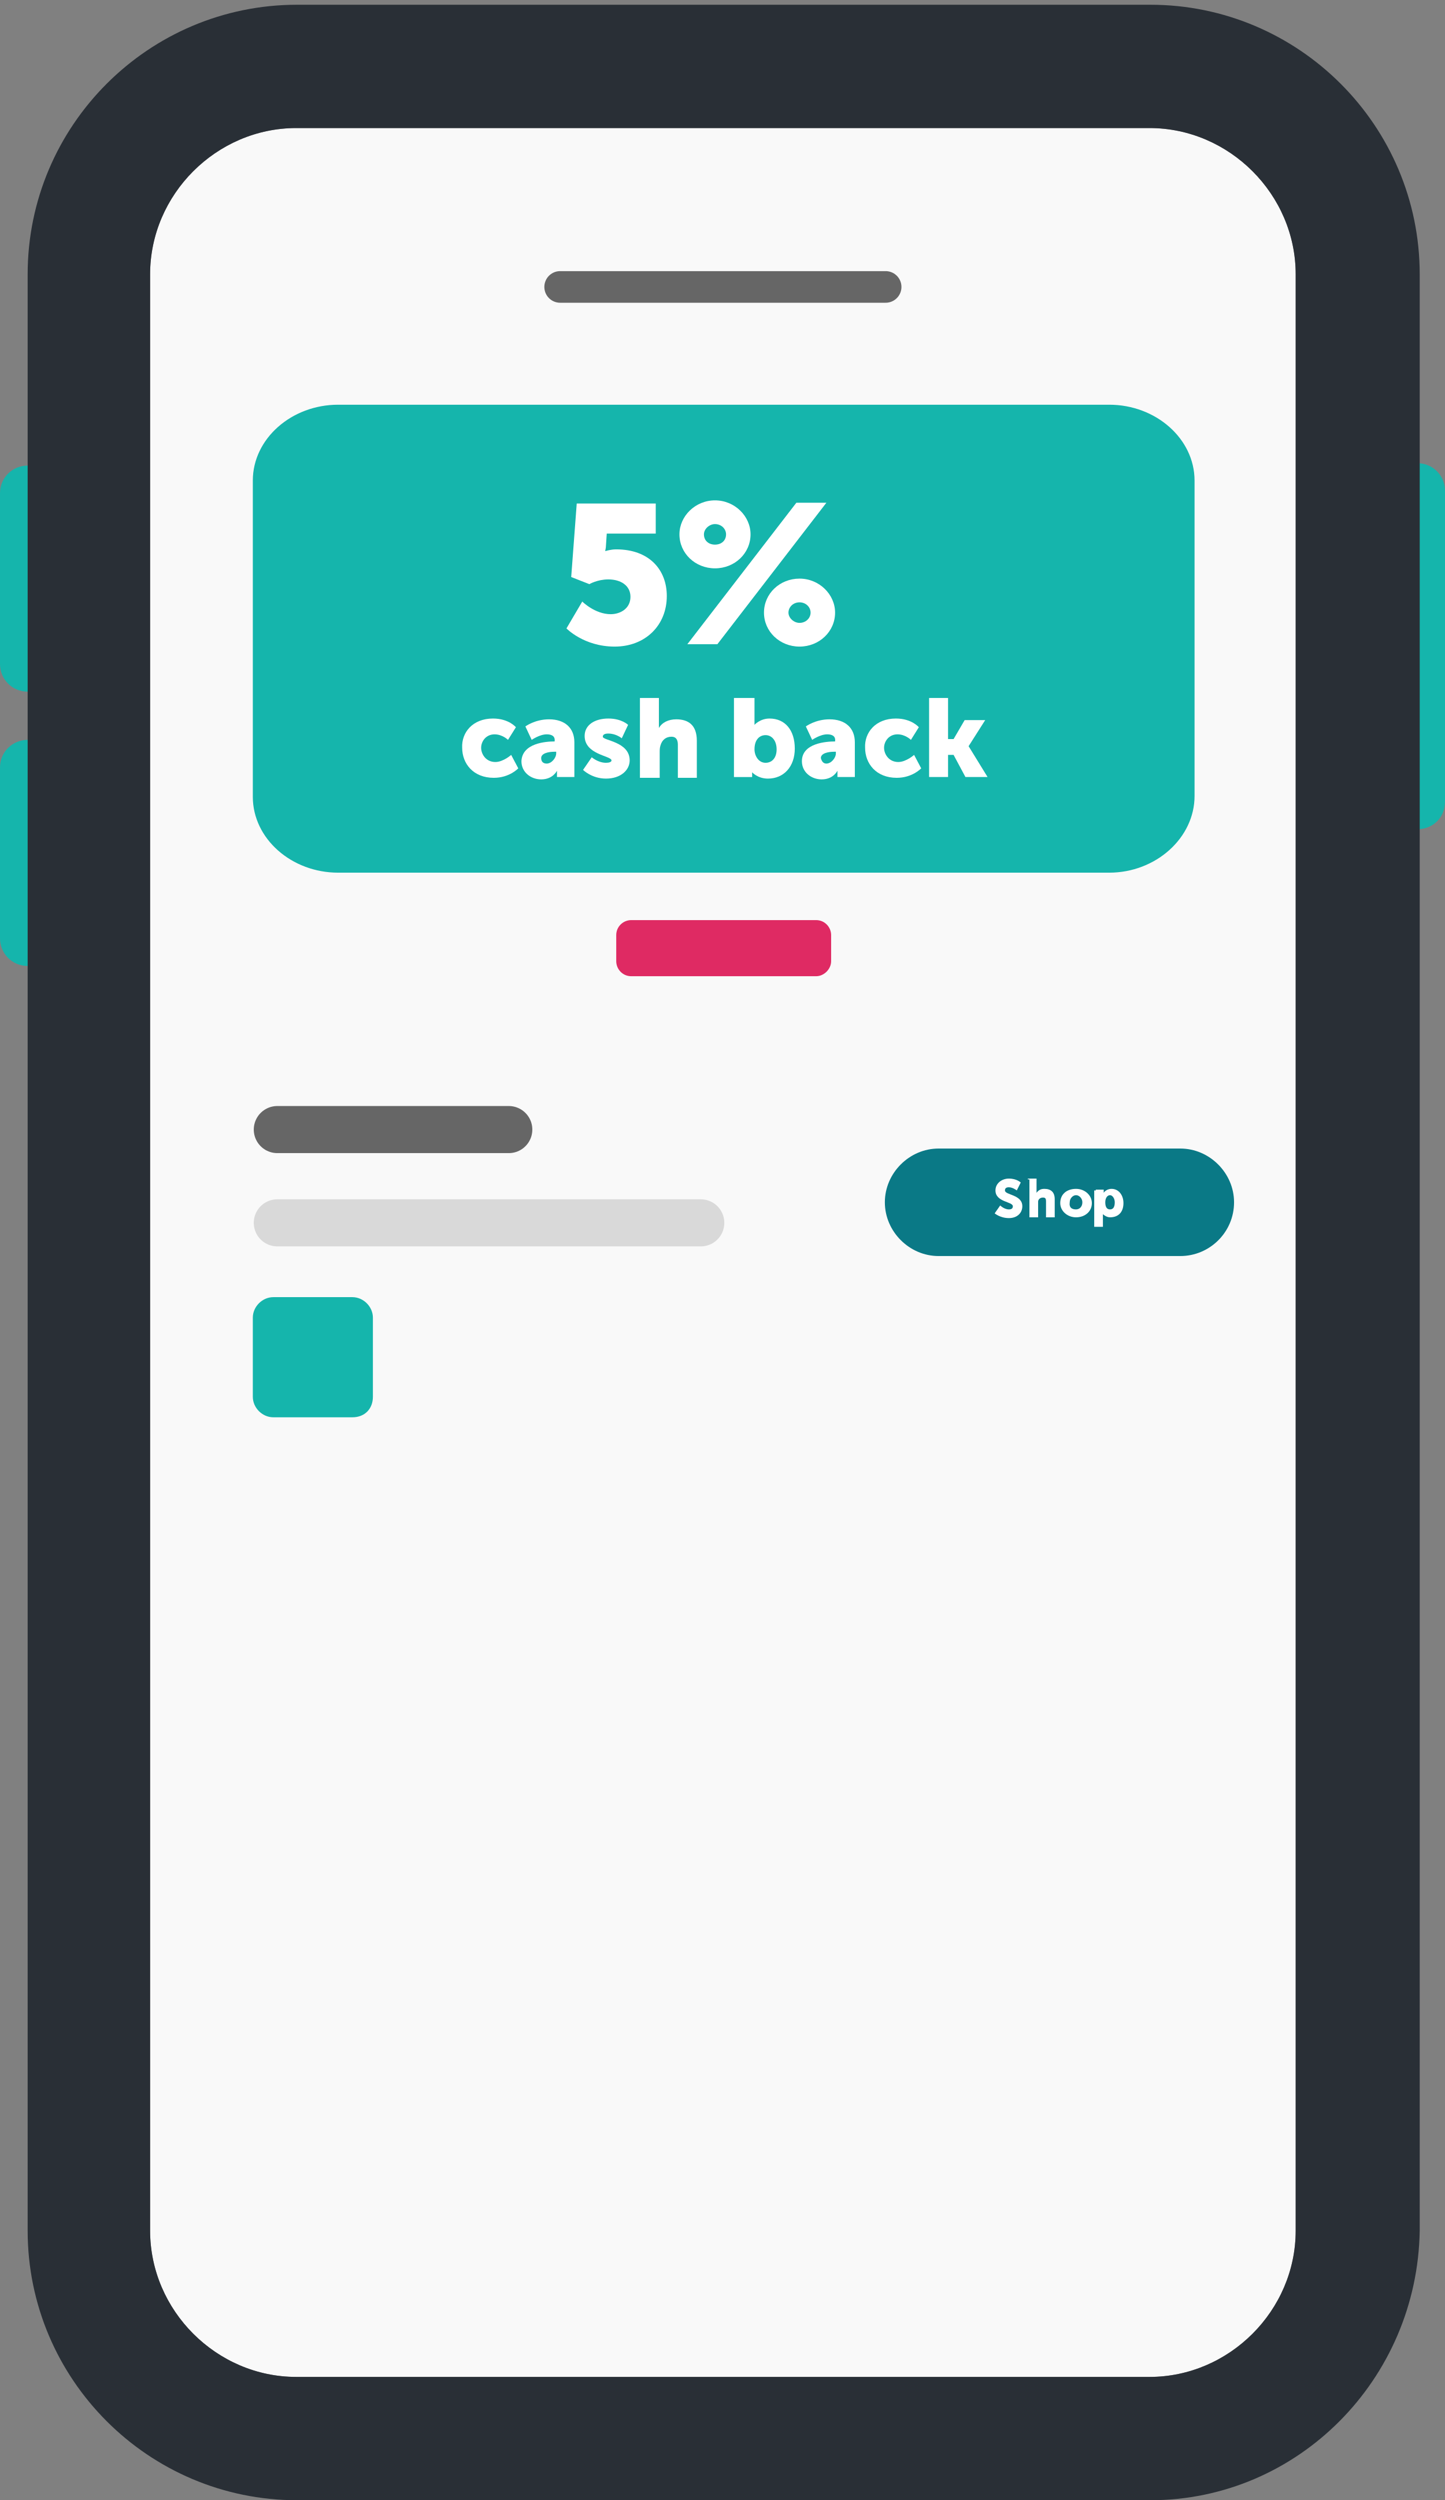
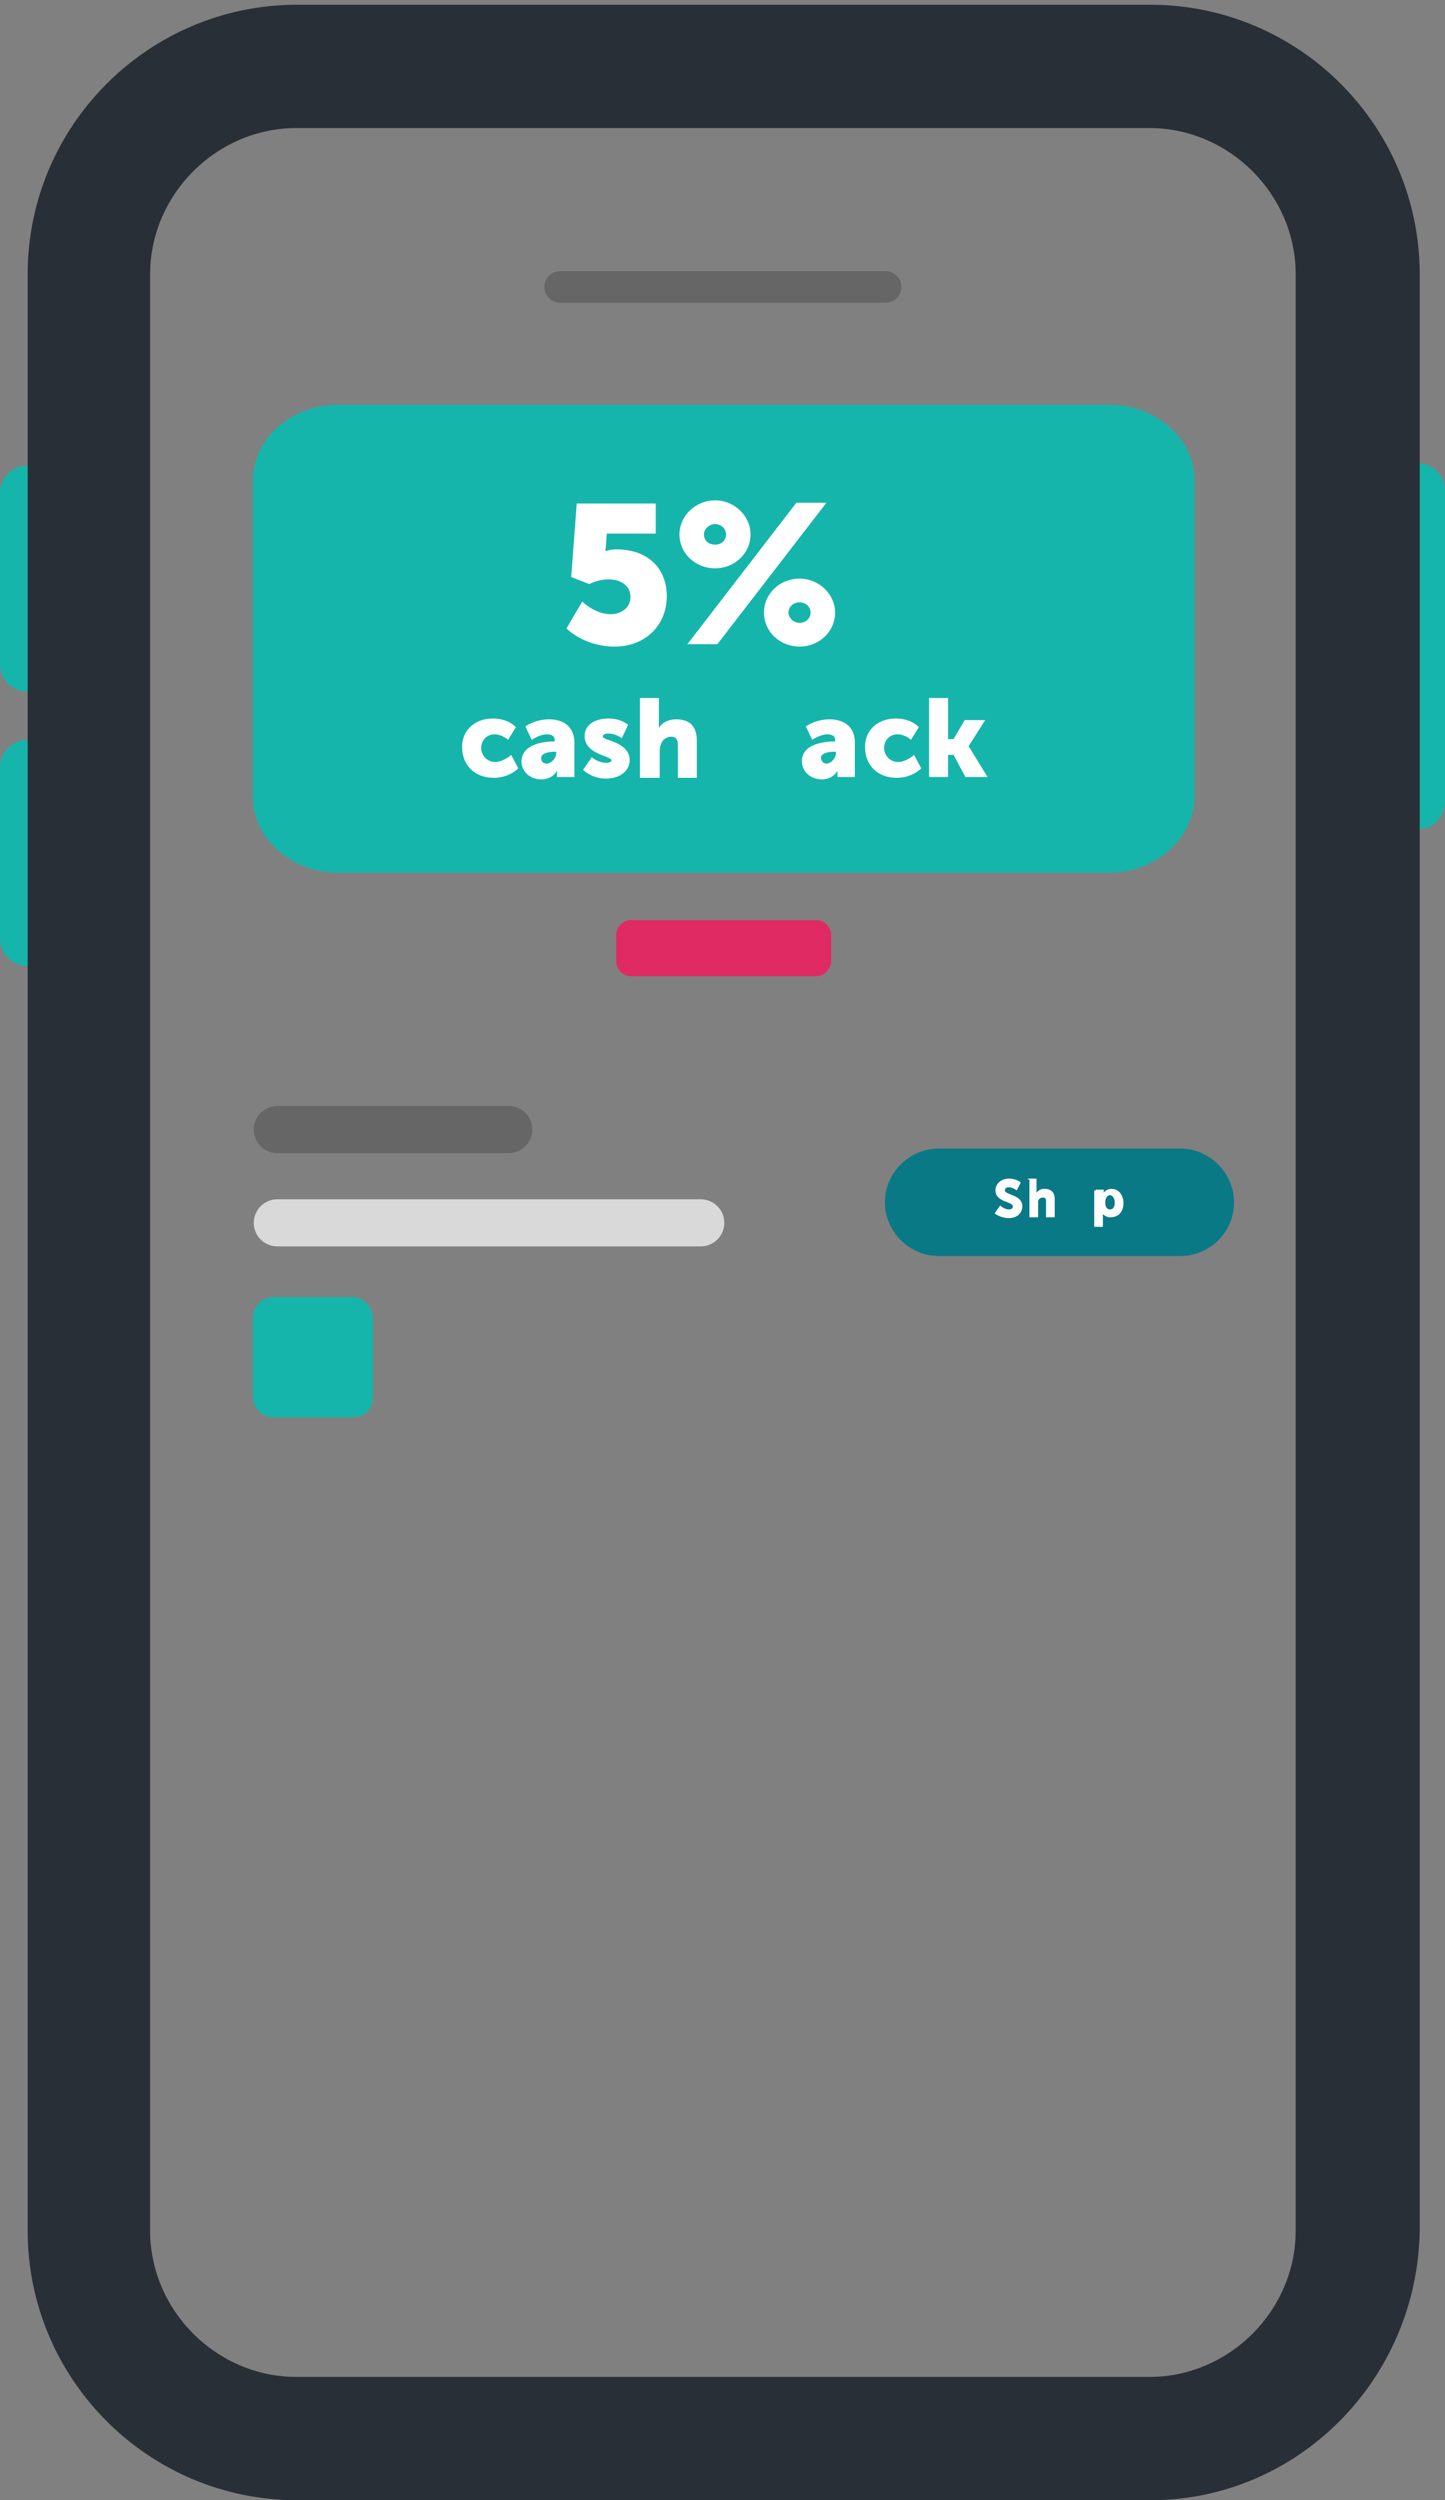
<svg xmlns="http://www.w3.org/2000/svg" version="1.1" id="Layer_1" x="0px" y="0px" viewBox="0 0 182.9 316.3" style="enable-background:new 0 0 182.9 316.3;" xml:space="preserve">
  <rect x="0" y="0" width="182.9" height="316.3" fill="#808080" stroke="none" />
  <style type="text/css">
	.st0{fill:#F9F9F9;}
	.st1{fill:none;stroke:#303030;stroke-width:1.715;}
	.st2{fill:#15B5AC;}
	.st3{fill:#292F36;}
	.st4{fill:none;stroke:#666666;stroke-width:5.957;stroke-linecap:round;stroke-linejoin:round;}
	.st5{fill:none;stroke:#D9D9D9;stroke-width:5.957;stroke-linecap:round;stroke-linejoin:round;}
	.st6{fill:#DF2A63;}
	.st7{fill:#0A7986;}
	.st8{fill:#FFFFFF;}
	.st9{fill:none;stroke:#666666;stroke-width:4;stroke-linecap:round;stroke-linejoin:round;}
	.st10{enable-background:new    ;}
</style>
-   <path class="st0" d="M37.5,16.2C27.4,16.2,19,24.6,19,34.7v247.5c0,10.1,8.4,18.5,18.5,18.5h108c10.1,0,18.5-8.4,18.5-18.5V34.7  c0-10.1-8.4-18.5-18.5-18.5H37.5z" />
  <path class="st1" d="M179.4,62.1v39.3" />
  <path class="st2" d="M175.9,101.4c0,1.9,1.5,3.5,3.5,3.5s3.5-1.5,3.5-3.5V62.1c0-1.9-1.5-3.5-3.5-3.5s-3.5,1.5-3.5,3.5V101.4z" />
  <path class="st1" d="M3.5,62.4V84" />
  <path class="st2" d="M0,84c0,1.9,1.5,3.5,3.5,3.5C5.4,87.5,7,86,7,84V62.4c0-1.9-1.5-3.5-3.5-3.5c-1.9,0-3.5,1.5-3.5,3.5V84z" />
  <path class="st1" d="M3.5,97.1v21.7" />
  <path class="st2" d="M0,118.7c0,1.9,1.5,3.5,3.5,3.5c1.9,0,3.5-1.5,3.5-3.5V97.1c0-1.9-1.5-3.5-3.5-3.5c-1.9,0-3.5,1.5-3.5,3.5  V118.7z" />
  <path class="st3" d="M145.6,316.3h-108c-18.8,0-34.1-15.3-34.1-34.1V34.7c0-18.8,15.3-34.1,34.1-34.1h108  c18.8,0,34.1,15.3,34.1,34.1v247.5C179.4,301,164.3,316.3,145.6,316.3z M37.5,16.2C27.4,16.2,19,24.6,19,34.7v247.5  c0,10.1,8.4,18.5,18.5,18.5h108c10.1,0,18.5-8.4,18.5-18.5V34.7c0-10.1-8.4-18.5-18.5-18.5H37.5z" />
  <path class="st2" d="M140.4,110.4H42.8c-5.9,0-10.8-4.3-10.8-9.6v-40c0-5.3,4.9-9.6,10.8-9.6h97.6c5.9,0,10.8,4.3,10.8,9.6v39.9  C151.2,106,146.3,110.4,140.4,110.4z" />
  <g>
    <path class="st4" d="M35.1,142.9h29.3" />
    <path class="st5" d="M35.1,154.7h53.6" />
  </g>
  <path class="st2" d="M44.6,179.3h-10c-1.4,0-2.6-1.2-2.6-2.6v-10c0-1.4,1.2-2.6,2.6-2.6h10c1.4,0,2.6,1.2,2.6,2.6v10  C47.2,178.2,46.2,179.3,44.6,179.3z" />
  <path class="st6" d="M103.3,123.5H79.9c-1.1,0-1.9-0.9-1.9-1.9v-3.3c0-1.1,0.9-1.9,1.9-1.9h23.4c1.1,0,1.9,0.9,1.9,1.9v3.3  C105.2,122.6,104.3,123.5,103.3,123.5z" />
  <g>
    <path class="st7" d="M149.4,158.9h-30.6c-3.7,0-6.8-3.1-6.8-6.8l0,0c0-3.7,3.1-6.8,6.8-6.8h30.6c3.7,0,6.8,3.1,6.8,6.8l0,0   C156.2,155.9,153.1,158.9,149.4,158.9z" />
    <g>
      <g>
        <path class="st8" d="M126.6,152.5c0,0,0.5,0.5,1.1,0.5c0.3,0,0.5-0.1,0.5-0.4c0-0.6-2.2-0.5-2.2-2c0-0.9,0.8-1.5,1.7-1.5     c1,0,1.5,0.5,1.5,0.5l-0.5,1c0,0-0.5-0.4-1-0.4c-0.3,0-0.5,0.1-0.5,0.4c0,0.6,2.2,0.5,2.2,2c0,0.8-0.6,1.5-1.7,1.5     c-1.1,0-1.8-0.6-1.8-0.6L126.6,152.5z" />
        <path class="st8" d="M130.1,149.1h1.1v1.5c0,0.1,0,0.3,0,0.3l0,0c0.3-0.4,0.6-0.5,1-0.5c0.8,0,1.3,0.4,1.3,1.3v2.3h-1.1v-2     c0-0.4-0.1-0.5-0.4-0.5c-0.4,0-0.6,0.3-0.6,0.5c0,0.1,0,0.3,0,0.5v1.5h-1.1v-4.8h-0.2V149.1z" />
-         <path class="st8" d="M136.2,150.4c1.1,0,2,0.8,2,1.8c0,1.1-0.9,1.8-2,1.8s-2-0.8-2-1.8C134.2,151.1,135,150.4,136.2,150.4z      M136.2,153c0.4,0,0.8-0.3,0.8-0.9c0-0.5-0.4-0.9-0.8-0.9c-0.4,0-0.8,0.4-0.8,0.9C135.3,152.8,135.7,153,136.2,153z" />
        <path class="st8" d="M138.7,150.5h1v0.1c0,0.1,0,0.3,0,0.3l0,0c0,0,0.3-0.5,1-0.5c0.9,0,1.5,0.8,1.5,1.8c0,1.1-0.6,1.8-1.7,1.8     c-0.5,0-0.9-0.4-0.9-0.4l0,0c0,0,0,0.1,0,0.3v1.3h-1.1v-4.6h0.2V150.5z M140.5,153c0.4,0,0.6-0.3,0.6-0.9c0-0.5-0.3-0.9-0.6-0.9     s-0.6,0.3-0.6,0.9S140.1,153,140.5,153z" />
      </g>
    </g>
  </g>
  <path class="st9" d="M70.9,36.3h41.2" />
  <g class="st10">
    <path class="st8" d="M73.7,76.1c0,0,1.6,1.6,3.6,1.6c1.2,0,2.5-0.7,2.5-2.2c0-1.4-1.2-2.2-2.8-2.2c-1.4,0-2.4,0.6-2.4,0.6L72.3,73   l0.7-9.3h10v3.8h-6.2L76.7,69c0,0.3-0.1,0.7-0.1,0.7h0.1c0,0,0.6-0.2,1.3-0.2c4.2,0,6.4,2.6,6.4,5.9c0,3.7-2.7,6.4-6.6,6.4   s-6.1-2.3-6.1-2.3L73.7,76.1z" />
    <path class="st8" d="M86,67.6c0-2.3,2-4.3,4.5-4.3s4.5,2,4.5,4.3c0,2.4-2,4.3-4.5,4.3S86,70,86,67.6z M100.8,63.6h3.8L90.8,81.5H87   L100.8,63.6z M91.9,67.6c0-0.7-0.6-1.3-1.4-1.3c-0.7,0-1.4,0.6-1.4,1.3c0,0.8,0.6,1.3,1.4,1.3S91.9,68.4,91.9,67.6z M101.2,73.2   c2.5,0,4.5,2,4.5,4.3c0,2.4-2,4.3-4.5,4.3s-4.5-1.9-4.5-4.3S98.7,73.2,101.2,73.2z M101.2,78.8c0.8,0,1.4-0.6,1.4-1.3   c0-0.7-0.6-1.3-1.4-1.3s-1.4,0.6-1.4,1.3C99.8,78.2,100.5,78.8,101.2,78.8z" />
  </g>
  <g class="st10">
    <path class="st8" d="M62.4,90.9c2,0,2.9,1.1,2.9,1.1l-1,1.6c0,0-0.7-0.7-1.7-0.7c-1.1,0-1.7,0.9-1.7,1.7s0.6,1.8,1.8,1.8   c1,0,2-0.9,2-0.9l0.9,1.7c0,0-1.1,1.2-3.1,1.2c-2.6,0-4-1.8-4-3.8C58.4,92.7,59.8,90.9,62.4,90.9z" />
    <path class="st8" d="M70.2,93.8L70.2,93.8L70.2,93.8c0.1-0.7-0.4-0.9-1-0.9c-0.9,0-1.9,0.7-1.9,0.7l-0.8-1.7c0,0,1.2-0.9,3-0.9   c2,0,3.2,1.1,3.2,2.9v4.4h-2.2v-0.4c0-0.2,0-0.4,0-0.4l0,0c0,0-0.5,1.1-2,1.1c-1.3,0-2.5-0.9-2.5-2.3C66.1,94,69.1,93.8,70.2,93.8z    M69.2,96.6c0.6,0,1.2-0.7,1.2-1.3v-0.2h-0.2c-0.8,0-1.7,0.2-1.7,0.8C68.5,96.3,68.7,96.6,69.2,96.6z" />
    <path class="st8" d="M74.9,95.8c0,0,0.8,0.7,1.8,0.7c0.4,0,0.7-0.1,0.7-0.3c0-0.6-3.4-0.7-3.4-3.1c0-1.4,1.3-2.2,3-2.2   s2.5,0.8,2.5,0.8l-0.8,1.7c0,0-0.7-0.6-1.7-0.6c-0.4,0-0.7,0.1-0.7,0.4c0,0.5,3.4,0.6,3.4,3c0,1.2-1.1,2.3-3,2.3   c-1.8,0-2.9-1.1-2.9-1.1L74.9,95.8z" />
    <path class="st8" d="M81,88.3h2.4v3.2c0,0.4,0,0.6,0,0.6l0,0c0.4-0.7,1.2-1.1,2.2-1.1c1.5,0,2.6,0.7,2.6,2.7v4.7h-2.4v-4.2   c0-0.7-0.3-1-0.8-1c-0.7,0-1.2,0.4-1.4,1.1c-0.1,0.3-0.1,0.6-0.1,0.9v3.2H81V88.3z" />
-     <path class="st8" d="M93.1,88.3h2.4v2.8c0,0.4,0,0.6,0,0.6l0,0c0,0,0.7-0.8,1.9-0.8c2,0,3.2,1.5,3.2,3.8s-1.4,3.8-3.4,3.8   c-1.3,0-2-0.8-2-0.8l0,0c0,0,0,0.2,0,0.4v0.2h-2.3v-10H93.1z M96.9,96.5c0.8,0,1.4-0.6,1.4-1.7S97.7,93,96.9,93   c-0.7,0-1.4,0.5-1.4,1.8C95.5,95.6,96,96.5,96.9,96.5z" />
    <path class="st8" d="M105.7,93.8L105.7,93.8L105.7,93.8c0.1-0.7-0.4-0.9-1-0.9c-0.9,0-1.9,0.7-1.9,0.7l-0.8-1.7c0,0,1.2-0.9,3-0.9   c2,0,3.2,1.1,3.2,2.9v4.4H106v-0.4c0-0.2,0-0.4,0-0.4l0,0c0,0-0.5,1.1-2,1.1c-1.3,0-2.5-0.9-2.5-2.3   C101.5,94,104.6,93.8,105.7,93.8z M104.6,96.6c0.6,0,1.2-0.7,1.2-1.3v-0.2h-0.2c-0.8,0-1.7,0.2-1.7,0.8   C104,96.3,104.2,96.6,104.6,96.6z" />
    <path class="st8" d="M113.4,90.9c2,0,2.9,1.1,2.9,1.1l-1,1.6c0,0-0.7-0.7-1.7-0.7c-1.1,0-1.7,0.9-1.7,1.7s0.6,1.8,1.8,1.8   c1,0,2-0.9,2-0.9l0.9,1.7c0,0-1.1,1.2-3.1,1.2c-2.6,0-4-1.8-4-3.8C109.4,92.7,110.8,90.9,113.4,90.9z" />
    <path class="st8" d="M117.6,88.3h2.4v5.2h0.7l1.4-2.4h2.6l-2.1,3.3l0,0l2.4,3.9h-2.8l-1.5-2.8H120v2.8h-2.4V88.3z" />
  </g>
</svg>